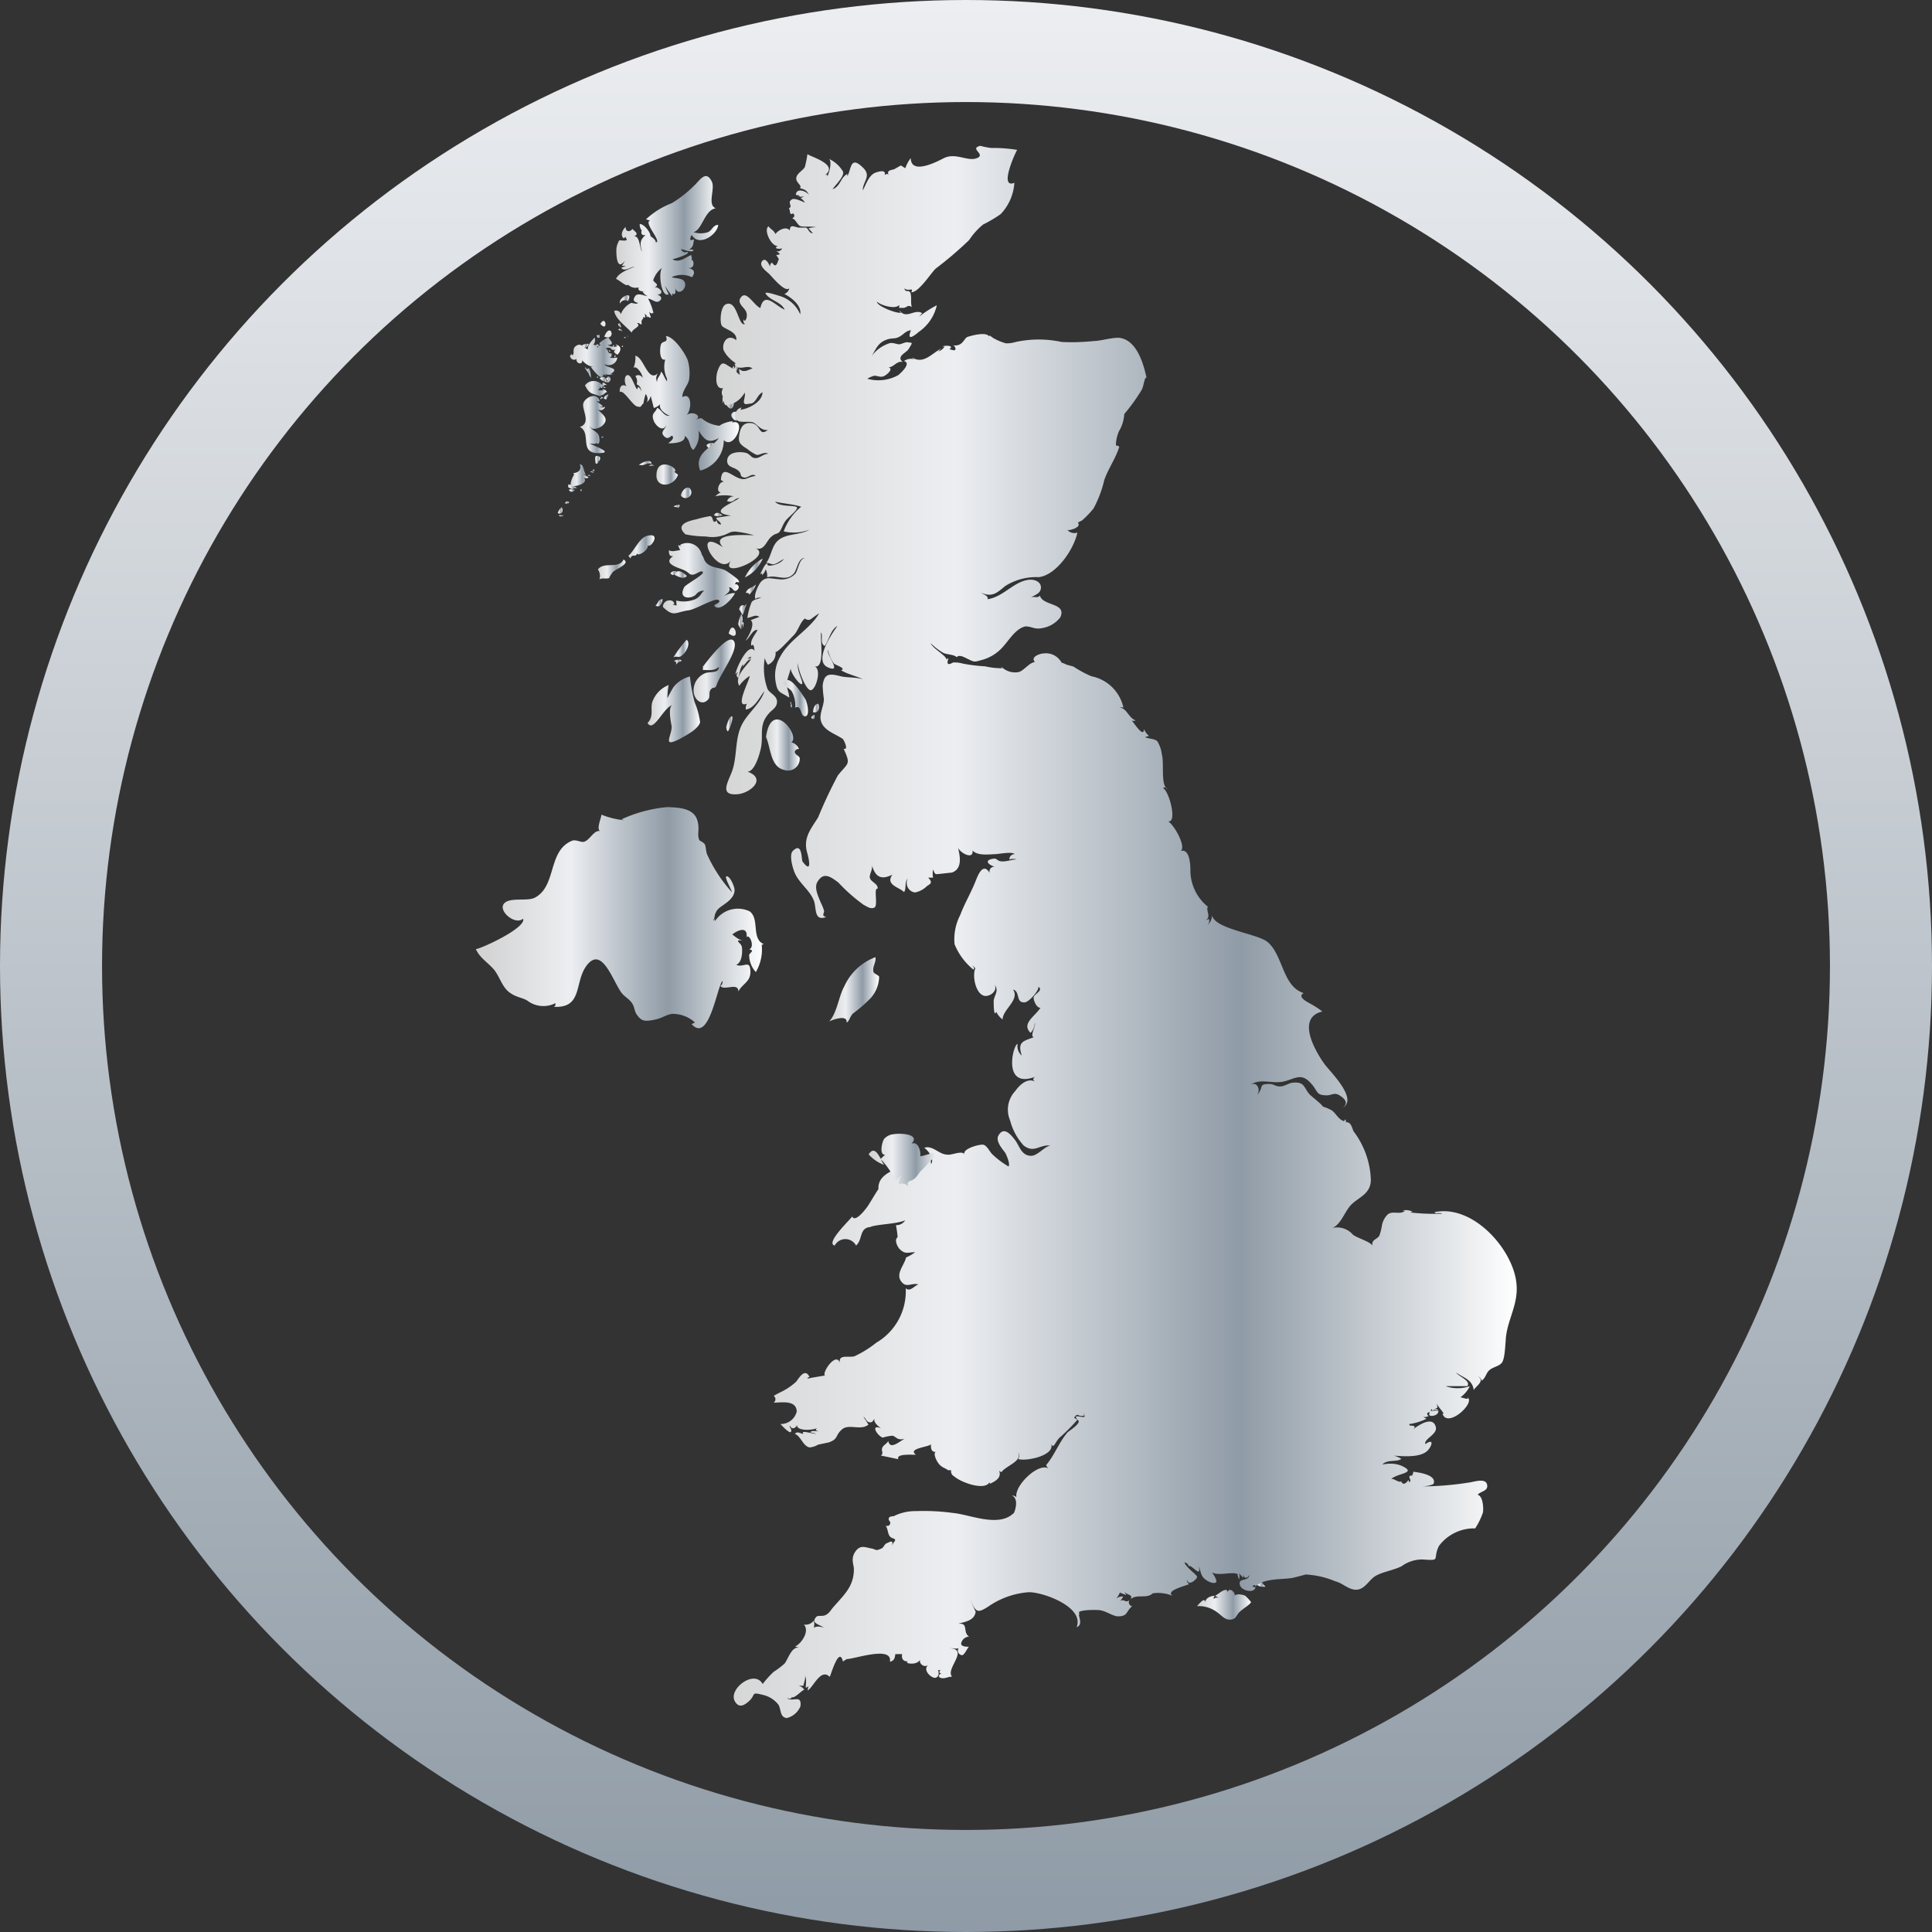
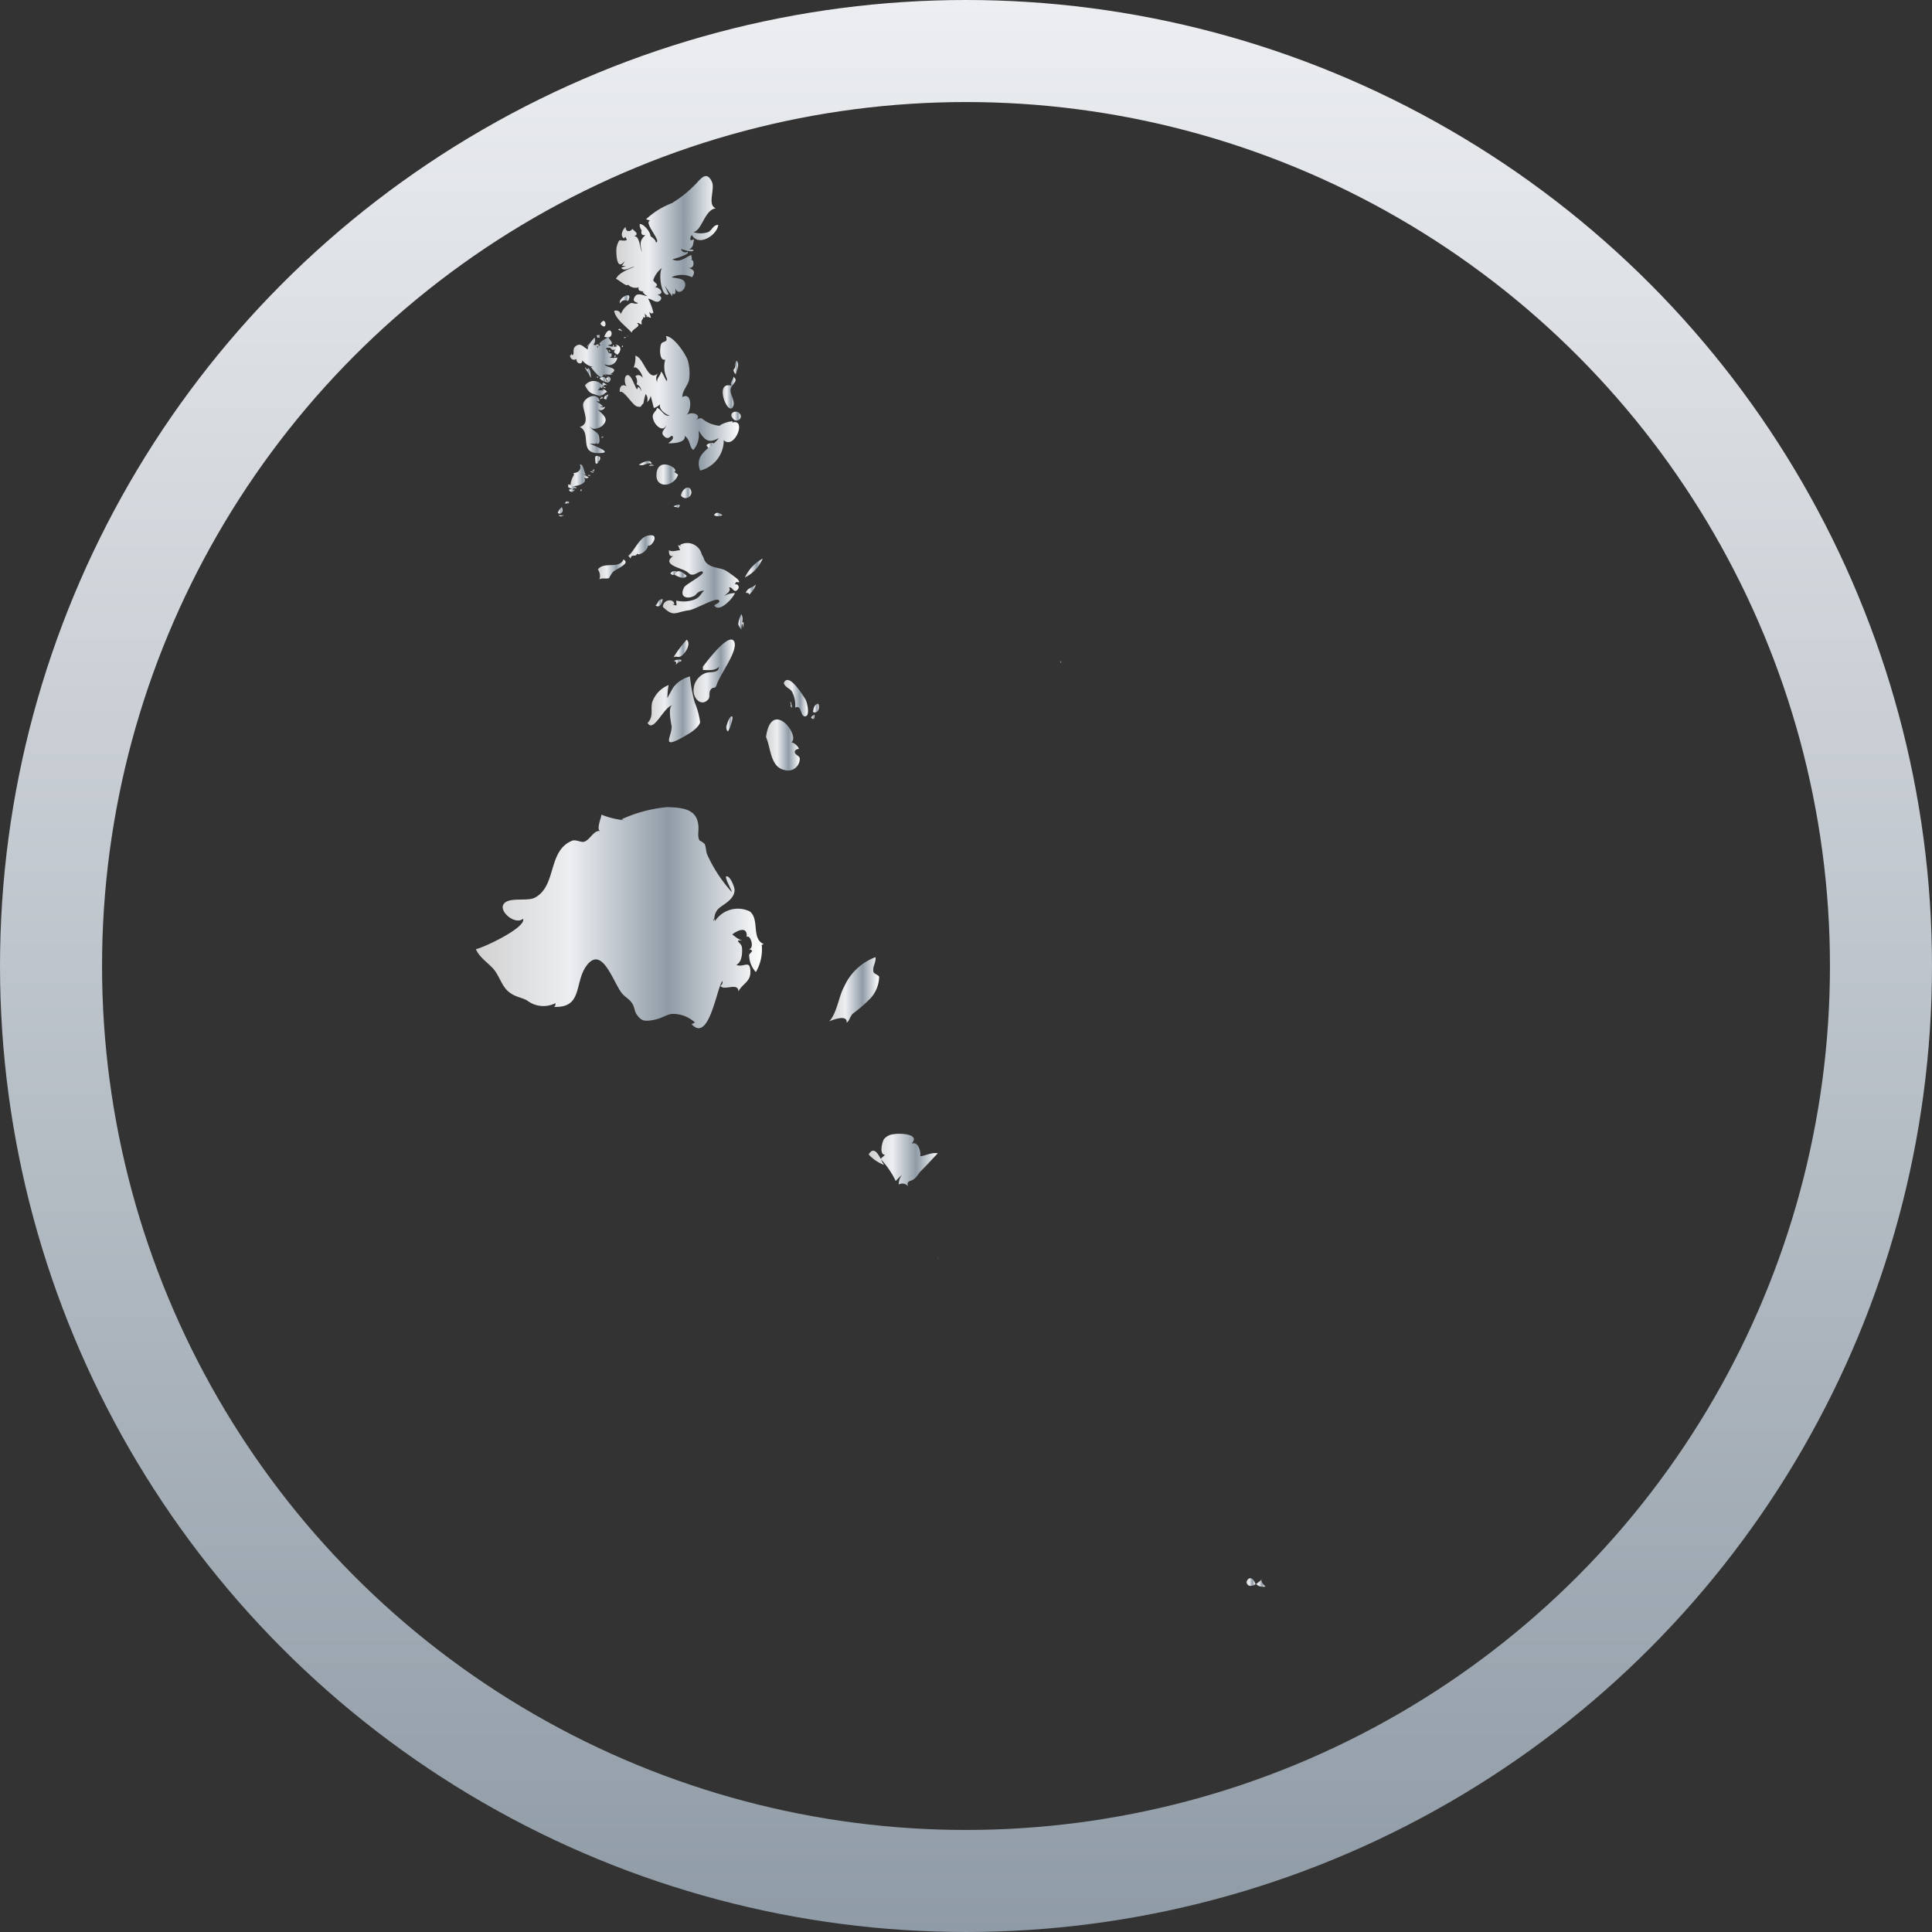
<svg xmlns="http://www.w3.org/2000/svg" xmlns:xlink="http://www.w3.org/1999/xlink" id="Layer_1" data-name="Layer 1" viewBox="0 0 284 284">
  <rect x="0" y="0" width="284" height="284" fill="#333333" stroke="none" />
  <defs>
    <style>.cls-1{fill:url(#linear-gradient);}.cls-2{fill:url(#linear-gradient-2);}.cls-3{fill:url(#linear-gradient-3);}.cls-4{fill:url(#linear-gradient-4);}.cls-5{fill:url(#linear-gradient-5);}.cls-6{fill:url(#linear-gradient-6);}.cls-7{fill:url(#linear-gradient-7);}.cls-8{fill:url(#linear-gradient-8);}.cls-9{fill:url(#linear-gradient-9);}.cls-10{fill:url(#linear-gradient-10);}.cls-11{fill:url(#linear-gradient-11);}.cls-12{fill:url(#linear-gradient-12);}.cls-13{fill:url(#linear-gradient-13);}.cls-14{fill:url(#linear-gradient-14);}.cls-15{fill:url(#linear-gradient-15);}.cls-16{fill:url(#linear-gradient-16);}.cls-17{fill:url(#linear-gradient-17);}.cls-18{fill:url(#linear-gradient-18);}.cls-19{fill:url(#linear-gradient-19);}.cls-20{fill:url(#linear-gradient-20);}.cls-21{fill:url(#linear-gradient-21);}.cls-22{fill:url(#linear-gradient-22);}.cls-23{fill:url(#linear-gradient-23);}.cls-24{fill:url(#linear-gradient-24);}.cls-25{fill:url(#linear-gradient-25);}.cls-26{fill:url(#linear-gradient-26);}.cls-27{fill:url(#linear-gradient-27);}.cls-28{fill:url(#linear-gradient-28);}.cls-29{fill:url(#linear-gradient-29);}.cls-30{fill:url(#linear-gradient-30);}.cls-31{fill:url(#linear-gradient-31);}.cls-32{fill:url(#linear-gradient-32);}.cls-33{fill:url(#linear-gradient-33);}.cls-34{fill:url(#linear-gradient-34);}.cls-35{fill:url(#linear-gradient-35);}.cls-36{fill:url(#linear-gradient-36);}.cls-37{fill:url(#linear-gradient-37);}.cls-38{fill:url(#linear-gradient-38);}.cls-39{fill:url(#linear-gradient-39);}.cls-40{fill:url(#linear-gradient-40);}.cls-41{fill:url(#linear-gradient-41);}.cls-42{fill:url(#linear-gradient-42);}.cls-43{fill:url(#linear-gradient-43);}.cls-44{fill:url(#linear-gradient-44);}.cls-45{fill:url(#linear-gradient-45);}.cls-46{fill:url(#linear-gradient-46);}.cls-47{fill:url(#linear-gradient-47);}.cls-48{fill:url(#linear-gradient-48);}.cls-49{fill:url(#linear-gradient-49);}.cls-50{fill:url(#linear-gradient-50);}.cls-51{fill:url(#linear-gradient-51);}.cls-52{fill:url(#linear-gradient-52);}.cls-53{fill:url(#linear-gradient-53);}.cls-54{fill:url(#linear-gradient-54);}.cls-55{fill:url(#linear-gradient-55);}.cls-56{fill:url(#linear-gradient-56);}.cls-57{fill:url(#linear-gradient-57);}.cls-58{fill:url(#linear-gradient-58);}.cls-59{fill:url(#linear-gradient-59);}.cls-60{fill:url(#linear-gradient-60);}.cls-61{fill:url(#linear-gradient-61);}.cls-62{fill:url(#linear-gradient-62);}.cls-63{fill:url(#linear-gradient-63);}.cls-64{fill:url(#linear-gradient-64);}.cls-65{fill:url(#linear-gradient-65);}.cls-66{fill:url(#linear-gradient-66);}.cls-67{fill:url(#linear-gradient-67);}.cls-68{fill:url(#linear-gradient-68);}.cls-69{fill:url(#linear-gradient-69);}.cls-70{fill:url(#linear-gradient-70);}.cls-71{fill:url(#linear-gradient-71);}.cls-72{fill:url(#linear-gradient-72);}.cls-73{fill:url(#linear-gradient-73);}.cls-74{fill:url(#linear-gradient-74);}.cls-75{fill:url(#linear-gradient-75);}.cls-76{fill:url(#linear-gradient-76);}.cls-77{fill:url(#linear-gradient-77);}.cls-78{fill:url(#linear-gradient-78);}.cls-79{fill:url(#linear-gradient-79);}.cls-80{fill:url(#linear-gradient-80);}.cls-81{fill:url(#linear-gradient-81);}.cls-82{fill:url(#linear-gradient-82);}.cls-83{fill:url(#linear-gradient-83);}.cls-84{fill:none;stroke-miterlimit:10;stroke-width:15px;stroke:url(#linear-gradient-84);}</style>
    <linearGradient id="linear-gradient" x1="14.59" y1="85.85" x2="18.66" y2="85.85" gradientTransform="matrix(1, 0, 0, -1, -20.81, 71.01)" gradientUnits="userSpaceOnUse">
      <stop offset="0" stop-color="#d1d1d1" />
      <stop offset="0.33" stop-color="#eceef1" />
      <stop offset="0.67" stop-color="#8f9ba6" />
      <stop offset="1" stop-color="#fff" />
    </linearGradient>
    <linearGradient id="linear-gradient-2" x1="17.8" y1="125.56" x2="19.22" y2="125.56" xlink:href="#linear-gradient" />
    <linearGradient id="linear-gradient-3" x1="16.98" y1="132.18" x2="32.33" y2="132.18" xlink:href="#linear-gradient" />
    <linearGradient id="linear-gradient-4" x1="21.69" y1="123.08" x2="21.69" y2="123.08" xlink:href="#linear-gradient" />
    <linearGradient id="linear-gradient-5" x1="25.85" y1="85.11" x2="27.65" y2="85.11" xlink:href="#linear-gradient" />
    <linearGradient id="linear-gradient-6" x1="25.24" y1="85.32" x2="26.09" y2="85.32" xlink:href="#linear-gradient" />
    <linearGradient id="linear-gradient-7" x1="25.7" y1="95.12" x2="26.63" y2="95.12" xlink:href="#linear-gradient" />
    <linearGradient id="linear-gradient-8" x1="26.81" y1="97.11" x2="28.35" y2="97.11" xlink:href="#linear-gradient" />
    <linearGradient id="linear-gradient-9" x1="30.53" y1="104.01" x2="31.61" y2="104.01" xlink:href="#linear-gradient" />
    <linearGradient id="linear-gradient-10" x1="18.11" y1="118.55" x2="18.11" y2="118.55" xlink:href="#linear-gradient" />
    <linearGradient id="linear-gradient-11" x1="14.95" y1="121.95" x2="14.95" y2="121.95" xlink:href="#linear-gradient" />
    <linearGradient id="linear-gradient-12" x1="18.86" y1="120.12" x2="19.04" y2="120.12" xlink:href="#linear-gradient" />
    <linearGradient id="linear-gradient-13" x1="14.23" y1="118.77" x2="14.69" y2="118.77" xlink:href="#linear-gradient" />
    <linearGradient id="linear-gradient-14" x1="14.39" y1="120.12" x2="14.8" y2="120.12" xlink:href="#linear-gradient" />
    <linearGradient id="linear-gradient-15" x1="16.83" y1="118.64" x2="17.08" y2="118.64" xlink:href="#linear-gradient" />
    <linearGradient id="linear-gradient-16" x1="15.52" y1="120.07" x2="15.52" y2="120.07" xlink:href="#linear-gradient" />
    <linearGradient id="linear-gradient-17" x1="12.23" y1="118.74" x2="13.23" y2="118.74" xlink:href="#linear-gradient" />
    <linearGradient id="linear-gradient-18" x1="18.4" y1="119.96" x2="18.68" y2="119.96" xlink:href="#linear-gradient" />
    <linearGradient id="linear-gradient-19" x1="33.82" y1="76.44" x2="33.82" y2="76.44" xlink:href="#linear-gradient" />
    <linearGradient id="linear-gradient-20" x1="17.52" y1="121.77" x2="17.91" y2="121.77" xlink:href="#linear-gradient" />
    <linearGradient id="linear-gradient-21" x1="17.55" y1="121.04" x2="18.14" y2="121.04" xlink:href="#linear-gradient" />
    <linearGradient id="linear-gradient-22" x1="24.18" y1="84.57" x2="35.42" y2="84.57" xlink:href="#linear-gradient" />
    <linearGradient id="linear-gradient-23" x1="36.19" y1="86.06" x2="38.84" y2="86.06" xlink:href="#linear-gradient" />
    <linearGradient id="linear-gradient-24" x1="35.34" y1="80" x2="36.47" y2="80" xlink:href="#linear-gradient" />
    <linearGradient id="linear-gradient-25" x1="35.88" y1="77.68" x2="36.19" y2="77.68" xlink:href="#linear-gradient" />
    <linearGradient id="linear-gradient-26" x1="36.32" y1="82.88" x2="37.81" y2="82.88" xlink:href="#linear-gradient" />
    <linearGradient id="linear-gradient-27" x1="32.92" y1="111.84" x2="34.82" y2="111.84" xlink:href="#linear-gradient" />
    <linearGradient id="linear-gradient-28" x1="34.51" y1="115.54" x2="35.21" y2="115.54" xlink:href="#linear-gradient" />
    <linearGradient id="linear-gradient-29" x1="34.21" y1="108.41" x2="35.65" y2="108.41" xlink:href="#linear-gradient" />
    <linearGradient id="linear-gradient-30" x1="35.16" y1="78.2" x2="35.83" y2="78.2" xlink:href="#linear-gradient" />
    <linearGradient id="linear-gradient-31" x1="25.7" y1="74.23" x2="27.83" y2="74.23" xlink:href="#linear-gradient" />
    <linearGradient id="linear-gradient-32" x1="17.83" y1="110.26" x2="35.29" y2="110.26" xlink:href="#linear-gradient" />
    <linearGradient id="linear-gradient-33" x1="19.02" y1="89.18" x2="22.87" y2="89.18" xlink:href="#linear-gradient" />
    <linearGradient id="linear-gradient-34" x1="28.5" y1="70.93" x2="34.72" y2="70.93" xlink:href="#linear-gradient" />
    <linearGradient id="linear-gradient-35" x1="23.05" y1="80.95" x2="24.11" y2="80.95" xlink:href="#linear-gradient" />
    <linearGradient id="linear-gradient-36" x1="25.73" y1="72.21" x2="26.86" y2="72.21" xlink:href="#linear-gradient" />
    <linearGradient id="linear-gradient-37" x1="23.18" y1="99.82" x2="26.37" y2="99.82" xlink:href="#linear-gradient" />
    <linearGradient id="linear-gradient-38" x1="22.07" y1="101.19" x2="22.82" y2="101.19" xlink:href="#linear-gradient" />
    <linearGradient id="linear-gradient-39" x1="33.46" y1="63.16" x2="34.36" y2="63.16" xlink:href="#linear-gradient" />
    <linearGradient id="linear-gradient-40" x1="21.89" y1="65.28" x2="29.61" y2="65.28" xlink:href="#linear-gradient" />
    <linearGradient id="linear-gradient-41" x1="20.61" y1="101.48" x2="22.49" y2="101.48" xlink:href="#linear-gradient" />
    <linearGradient id="linear-gradient-42" x1="12.69" y1="114.82" x2="13.54" y2="114.82" xlink:href="#linear-gradient" />
    <linearGradient id="linear-gradient-43" x1="64.57" y1="-15.36" x2="64.64" y2="-15.36" xlink:href="#linear-gradient" />
    <linearGradient id="linear-gradient-44" x1="111.3" y1="-63.06" x2="112.69" y2="-63.06" xlink:href="#linear-gradient" />
    <linearGradient id="linear-gradient-45" x1="31.33" y1="96.55" x2="31.56" y2="96.55" xlink:href="#linear-gradient" />
    <linearGradient id="linear-gradient-46" x1="63.26" y1="124.41" x2="63.26" y2="124.41" xlink:href="#linear-gradient" />
    <linearGradient id="linear-gradient-47" x1="109.91" y1="-63" x2="111.25" y2="-63" xlink:href="#linear-gradient" />
    <linearGradient id="linear-gradient-48" x1="102.64" y1="-66.31" x2="110.56" y2="-66.31" xlink:href="#linear-gradient" />
    <linearGradient id="linear-gradient-49" x1="8.68" y1="94.55" x2="9.4" y2="94.55" xlink:href="#linear-gradient" />
    <linearGradient id="linear-gradient-50" x1="9.71" y1="95.71" x2="10.37" y2="95.71" xlink:href="#linear-gradient" />
    <linearGradient id="linear-gradient-51" x1="10.12" y1="97.8" x2="11.45" y2="97.8" xlink:href="#linear-gradient" />
    <linearGradient id="linear-gradient-52" x1="8.81" y1="93.74" x2="9.53" y2="93.74" xlink:href="#linear-gradient" />
    <linearGradient id="linear-gradient-53" x1="82.59" y1="72.29" x2="82.74" y2="72.29" xlink:href="#linear-gradient" />
    <linearGradient id="linear-gradient-54" x1="26.63" y1="32.56" x2="149.66" y2="32.56" xlink:href="#linear-gradient" />
    <linearGradient id="linear-gradient-55" x1="46.19" y1="65.47" x2="47.09" y2="65.47" xlink:href="#linear-gradient" />
    <linearGradient id="linear-gradient-56" x1="45.93" y1="64.18" x2="46.42" y2="64.18" xlink:href="#linear-gradient" />
    <linearGradient id="linear-gradient-57" x1="31.64" y1="93.93" x2="32.87" y2="93.93" xlink:href="#linear-gradient" />
    <linearGradient id="linear-gradient-58" x1="54.49" y1="-0.95" x2="64.75" y2="-0.95" xlink:href="#linear-gradient" />
    <linearGradient id="linear-gradient-59" x1="48.61" y1="24.05" x2="55.88" y2="24.05" xlink:href="#linear-gradient" />
    <linearGradient id="linear-gradient-60" x1="42.85" y1="65.95" x2="43.1" y2="65.95" xlink:href="#linear-gradient" />
    <linearGradient id="linear-gradient-61" x1="42.02" y1="66.93" x2="45.42" y2="66.93" xlink:href="#linear-gradient" />
    <linearGradient id="linear-gradient-62" x1="39.3" y1="60.05" x2="44.26" y2="60.05" xlink:href="#linear-gradient" />
    <linearGradient id="linear-gradient-63" x1="12.64" y1="112.41" x2="15.93" y2="112.41" xlink:href="#linear-gradient" />
    <linearGradient id="linear-gradient-64" x1="14.18" y1="101.97" x2="14.87" y2="101.97" xlink:href="#linear-gradient" />
    <linearGradient id="linear-gradient-65" x1="13.41" y1="100.17" x2="13.95" y2="100.17" xlink:href="#linear-gradient" />
    <linearGradient id="linear-gradient-66" x1="13.49" y1="99.71" x2="13.74" y2="99.71" xlink:href="#linear-gradient" />
    <linearGradient id="linear-gradient-67" x1="12.53" y1="99.99" x2="12.53" y2="99.99" xlink:href="#linear-gradient" />
    <linearGradient id="linear-gradient-68" x1="10.61" y1="99.66" x2="13.23" y2="99.66" xlink:href="#linear-gradient" />
    <linearGradient id="linear-gradient-69" x1="16.16" y1="117.97" x2="16.44" y2="117.97" xlink:href="#linear-gradient" />
    <linearGradient id="linear-gradient-70" x1="17.03" y1="117.23" x2="17.24" y2="117.23" xlink:href="#linear-gradient" />
    <linearGradient id="linear-gradient-71" x1="12.02" y1="97.49" x2="12.23" y2="97.49" xlink:href="#linear-gradient" />
    <linearGradient id="linear-gradient-72" x1="11.94" y1="107.15" x2="15.72" y2="107.15" xlink:href="#linear-gradient" />
    <linearGradient id="linear-gradient-73" x1="15.82" y1="113.77" x2="16.42" y2="113.77" xlink:href="#linear-gradient" />
    <linearGradient id="linear-gradient-74" x1="15.05" y1="105.29" x2="15.34" y2="105.29" xlink:href="#linear-gradient" />
    <linearGradient id="linear-gradient-75" x1="15.05" y1="111.15" x2="15.05" y2="111.15" xlink:href="#linear-gradient" />
    <linearGradient id="linear-gradient-76" x1="13.15" y1="99.69" x2="13.43" y2="99.69" xlink:href="#linear-gradient" />
    <linearGradient id="linear-gradient-77" x1="14.77" y1="113.79" x2="15.93" y2="113.79" xlink:href="#linear-gradient" />
    <linearGradient id="linear-gradient-78" x1="15.44" y1="111.19" x2="16.13" y2="111.19" xlink:href="#linear-gradient" />
    <linearGradient id="linear-gradient-79" x1="14.93" y1="111.01" x2="15.18" y2="111.01" xlink:href="#linear-gradient" />
    <linearGradient id="linear-gradient-80" x1="10.5" y1="117.07" x2="17.88" y2="117.07" xlink:href="#linear-gradient" />
    <linearGradient id="linear-gradient-81" x1="14.41" y1="114.13" x2="14.41" y2="114.13" xlink:href="#linear-gradient" />
    <linearGradient id="linear-gradient-82" x1="13.74" y1="100.45" x2="14.08" y2="100.45" xlink:href="#linear-gradient" />
    <linearGradient id="linear-gradient-83" x1="-3.35" y1="34.67" x2="38.84" y2="34.67" xlink:href="#linear-gradient" />
    <linearGradient id="linear-gradient-84" x1="10.45" y1="496.78" x2="294.45" y2="496.78" gradientTransform="matrix(0, 1, 1, 0, -354.78, -10.45)" gradientUnits="userSpaceOnUse">
      <stop offset="0" stop-color="#eceef1" />
      <stop offset="1" stop-color="#8f9ba6" />
    </linearGradient>
  </defs>
  <title>UK Icon</title>
  <path class="cls-1" d="M-2.46-16.31c-.65,1.49-2.86.23-3.76,1.47A1.62,1.62,0,0,1-6-13.38c.41-.28,1.1,0,1.51-.23-.25.13.46-.85.44-.82C-3.7-14.87-1.31-15.69-2.46-16.31Z" transform="translate(94.11 98.55)" />
  <path class="cls-2" d="M-1.8-54.28c.9-1.8-1.62-.38-1.15.34a.76.76,0,0,1,1-.42A.53.53,0,0,1-1.8-54.28Z" transform="translate(94.11 98.55)" />
  <path class="cls-3" d="M-3.83-52.84c.23,1.26,1.78,2.26,2.57,3.19.13-.62,1.55-.93.75-1.41h.33a.46.46,0,0,0,.41.18c-.18-.88.36-.65.16-1.08.49.28.31-.13.28-.6,0,.24.62.78.9.7l-.26-.85c.21.23.49.39.65,0v.23a7.91,7.91,0,0,0-.8-2.16c.49,0,1.08.62,1.54.41s.64-.74-.18-1c1.29-.13.18-1.23-.44-1.1,1-.36-.23-.72-.15-1.08a3.75,3.75,0,0,1,1.26-1.75c-.59,1,0,4.47,1,3.86a12.75,12.75,0,0,1-.56-1.26A17.07,17.07,0,0,0,4.71-55v-.41c.67.46.46-.78.41-.93.31,1.34,1.59.46,1.49-.46s-1.21-.77-2-1a3.46,3.46,0,0,1,3,0c.65-.9.13-1.21-.74-1.42,1.34.41,1-1.36.64-1.08.18-.36,0-.38,0-.77-.9.36-1.72,1.21-2.77.64,0,0,2.69-.72,2.21-1.1A.67.67,0,0,1,6-61.94c.13,0,1.67.64,1.85.16a.81.81,0,0,0-.77,0c.88-.54.65-1,.83-1.52-.13-.13-.39.18-.54,0A.89.89,0,0,1,7.59-64c1,1.78,3.72,0,3.88-1.49-.77,0-.88.77-1.49,1.06a3.33,3.33,0,0,1-2.16,0c1.28-.26,1.64-3.29,3.29-3.5-1.34-.51,0-2.93-.62-4-.85-1.64-1.7-.15-2.57.67A17.53,17.53,0,0,1,4.68-68.7,11.66,11.66,0,0,0,.85-66.31l.62.18c-1.08.23,1.8,3.16.82,3.21,0-.54-1-1-.77-.92,0-.57-1-1.83-1.59-1.78a1.29,1.29,0,0,0,.28.93s-.28.85.56.69C0-63.28-.1-62.86.26-61.55-.07-62-.07-64-.92-63.79c.82-.39.15-.69-.23-1.11-.29.44-1,.52-1-.28-.41.34-.87,1.26-.25,1.67.36-.43.25,0,.33,0,.44.54-.95.23-1,.29a2.8,2.8,0,0,0-.44,1.51c0,.88.13,3,1.26,1.49a4.07,4.07,0,0,1-.46.75h.59l-.67.28c.44.67,1.41-.15,1.95-.15-1,.41-2.36.92-2.72,1.8.28,0,1.64,1.28,1.75.82h0a1.58,1.58,0,0,0,1.59.41c-.23.64.59.57,1,.62H.34a1.6,1.6,0,0,0,.74.67c-.41,0-1.44-.57-1.82,0s-.26.82.41,1c-.18.24-.75,0-1,0a3.07,3.07,0,0,0-1.52,1.65A.71.71,0,0,0-3.83-52.84Z" transform="translate(94.11 98.55)" />
  <path class="cls-4" d="M.88-52.07C1.21-51.63,1.08-52.22.88-52.07Z" transform="translate(94.11 98.55)" />
  <path class="cls-5" d="M6.84-13.89S5.51-15.33,5-14.07C5.51-13.84,6.38-13.27,6.84-13.89Z" transform="translate(94.11 98.55)" />
  <path class="cls-6" d="M4.43-14.25c.49.41.49.26.85-.31A.7.7,0,0,0,4.43-14.25Z" transform="translate(94.11 98.55)" />
  <path class="cls-7" d="M4.89-24.12c.31.18.36,0,.69.25C6.3-24.69,5.07-24.23,4.89-24.12Z" transform="translate(94.11 98.55)" />
  <path class="cls-8" d="M7.46-26.49c-.39-1-1.52.16-1.46.82a.84.84,0,0,0,1.18.17A.84.84,0,0,0,7.46-26.49Z" transform="translate(94.11 98.55)" />
  <path class="cls-9" d="M10.47-33.1c.89-.33-.26-.56-.75,0C10.18-32.32,10.54-32.45,10.47-33.1Z" transform="translate(94.11 98.55)" />
  <path class="cls-10" d="M-2.7-47.54C-2.31-47.54-2.7-48-2.7-47.54Z" transform="translate(94.11 98.55)" />
  <path class="cls-11" d="M-5.86-50.94C-4.7-49.55-5-52.43-5.86-50.94Z" transform="translate(94.11 98.55)" />
  <path class="cls-12" d="M-1.8-49.16h-.15C-1.85-49.09-1.75-49-1.8-49.16Z" transform="translate(94.11 98.55)" />
  <path class="cls-13" d="M-6.58-47.75l.46.18C-6.09-48-6.24-48.08-6.58-47.75Z" transform="translate(94.11 98.55)" />
  <path class="cls-14" d="M-6-48.91c0-.61,0-.41-.41-.33C-6.27-49.06-6.4-48.83-6-48.91Z" transform="translate(94.11 98.55)" />
  <path class="cls-15" d="M-3.83-47.83c-.28,0-.15.18-.26.34S-3.83-47.52-3.83-47.83Z" transform="translate(94.11 98.55)" />
  <path class="cls-16" d="M-5.29-49.06C-3.42-48.34-4.32-51.45-5.29-49.06Z" transform="translate(94.11 98.55)" />
-   <path class="cls-17" d="M-7.58-48a1.52,1.52,0,0,0-1,.23C-8.07-47.3-7.74-47.38-7.58-48Z" transform="translate(94.11 98.55)" />
+   <path class="cls-17" d="M-7.58-48C-8.07-47.3-7.74-47.38-7.58-48Z" transform="translate(94.11 98.55)" />
  <path class="cls-18" d="M-2.13-48.88c0-.15-.16-.23-.28,0Z" transform="translate(94.11 98.55)" />
-   <path class="cls-19" d="M13-5.43C15-3.92,13.66-8,13-5.43Z" transform="translate(94.11 98.55)" />
-   <path class="cls-20" d="M-3-51.09l-.28.21c.13.2.18.36.39.43S-3-50.83-3-51.09Z" transform="translate(94.11 98.55)" />
  <path class="cls-21" d="M-3.26-50.09l.59.23C-2.8-50.22-3-50.32-3.26-50.09Z" transform="translate(94.11 98.55)" />
  <path class="cls-22" d="M5.87-17.67c-.52,0-1.08.31-1.65,0,0,.39,0,1,.64.85-1.67,1.15.72,1.69,1.57,2.08s.72.67,1.26.67,1.26-.75,1.52-.39-2.57,1.85-2.73,2.21c-1,1.85,1.08,1.78,1.73,1.08a1.34,1.34,0,0,1,1.2-.54c-.51.34-.46.83-1.36,1.26a4.54,4.54,0,0,1-2.75.18c0,.75.28.88-.59.54H5c0-.85-1.62-.77-1.67.39,1.57,1.54,1.8.8,3.73.51.82,0,4-1.93,4.47-1.51s-.82.64-.61.87c.84,1,2.82-1.31,3-1.9a3.12,3.12,0,0,0-1.57.43c.26-.28,1.08-.71.7-1.25.54-.16.66.87,1.2.38s0-1-.36-.82l.21-.36c.39,0,.67.2.23-.41a16.07,16.07,0,0,0-1.7-1.24c-.77-.46-1.79-.38-2.57-.9s-.61-1-1-1.46a2.19,2.19,0,0,0-2.6-1.68,2.28,2.28,0,0,0-.61.24l.18.26a.86.86,0,0,0-.46-.24A5.94,5.94,0,0,0,5.87-17.67Z" transform="translate(94.11 98.55)" />
  <path class="cls-23" d="M15.38-13.66A5.37,5.37,0,0,0,18-16.44,6.17,6.17,0,0,0,15.38-13.66Z" transform="translate(94.11 98.55)" />
-   <path class="cls-24" d="M14.53-9a7.61,7.61,0,0,1,.51.87c.34-.54.31-1.08.62-1.67-.41.44-.51.51-.36.23C14.86-9.68,14.66-9.42,14.53-9Z" transform="translate(94.11 98.55)" />
  <path class="cls-25" d="M15.07-6.59v.33c0,.11.31-1,0-.82S15.15-6.74,15.07-6.59Z" transform="translate(94.11 98.55)" />
  <path class="cls-26" d="M15.51-11.4c.2,0,.56,0,.49.28a3.29,3.29,0,0,0,1-1.51C16.51-12.12,15.76-12.17,15.51-11.4Z" transform="translate(94.11 98.55)" />
  <path class="cls-27" d="M13.65-38.78c.39-.82-.51-1.8-.36-2.57s1.26-1.18.41-1.82c0,.49-.56.82-.3,1.31C10.75-42.56,12.93-37.21,13.65-38.78Z" transform="translate(94.11 98.55)" />
  <path class="cls-28" d="M14.17-45.54c-.31.39,0,.93-.47,1.34a.94.94,0,0,0,.36.67C14.17-44.1,14.68-45,14.17-45.54Z" transform="translate(94.11 98.55)" />
  <path class="cls-29" d="M13.65-37a.62.62,0,0,0,.86.17.62.62,0,0,0,.17-.86h0C14.17-38.44,12.83-37.85,13.65-37Z" transform="translate(94.11 98.55)" />
  <path class="cls-30" d="M14.86-6c0-.9.39-1.52,0-2.29a5.16,5.16,0,0,0-.46,1.49A3,3,0,0,0,14.86-6Z" transform="translate(94.11 98.55)" />
  <path class="cls-31" d="M6.82-4.51A19.38,19.38,0,0,0,4.89-1.94c.75-.25.69.26,1.39-.38S7.36-4.12,6.82-4.51Z" transform="translate(94.11 98.55)" />
  <path class="cls-32" d="M7-45.56c-.34-1-2.06-3.55-3.22-3.58.41,1.08-.54.59-.74,1.26s-.21,2.42.64,2.19a4,4,0,0,0,.26,2.8v.39c-.36-.39-.54-1.19-.9-1.42,0,.59-.67.93-.54,1.57a1.22,1.22,0,0,1,.13-1.34C1.11-42.25.57-46-.71-46.26A4.08,4.08,0,0,1-1-44.43C-.59-45,.44-43.4.34-43a.69.69,0,0,0-.92-.34l-.13.08a1.37,1.37,0,0,1,.18,1.21A1,1,0,0,1,.13-41a.94.94,0,0,0-.43-.69l-.16.38c-.33-.33-.79-2.08-1.36-2.1s-.54,1.2-.18,1.64c-.75-.44-1.08.18-1,.85.56-.41,1.87,2,2.57,2.13s.38,0,.9-.46A9.52,9.52,0,0,1,.8-40.63,1.19,1.19,0,0,1,1-39.44a1.54,1.54,0,0,0,.54-.93L2-38.57a2.14,2.14,0,0,0,.93-.57c-.26.75.82,1.52,1.41,1.7-.87.15-1.18-.9-1.85-1.16-.23.75-1,.77-.46,2,.28.64,1.34,1.64,1.8.54-.13.67-1,1-.28,1.67s1-.41,1.23,0-.54.87-.64,1c.56,0,2.57,0,2.41-1.08.88.59.62,1.65,1.26,2.06a3.33,3.33,0,0,0,.75-2.85c.9,1.33,1.39,2,3,1.1-1.1,1.52-3.7,2.21-2.75,4.78a4.59,4.59,0,0,0,3.47-4.47c1.57,1.52,3.5-3.32,1.19-2.57.66-.46-1.37,0-1.8.46a4.83,4.83,0,0,1-2.42-.92c-.33-.44-.93,0-1.26.18,1.41-.72-.44-1.6-1.26-.75.93-.8.87-3.57-.54-2.72,0-1,.82-1.68,1-2.58A6.89,6.89,0,0,0,7-45.56Z" transform="translate(94.11 98.55)" />
  <path class="cls-33" d="M-1.43-16.46c.23-.82.79,0,1-.82-.18.64,1.62-.21,1.54-1.11.41.54,2.11-2-.13-1.39-1.16.34-1.82,2.19-2.72,2.93Z" transform="translate(94.11 98.55)" />
  <path class="cls-34" d="M13.81-4.25c-.75-1.44-4,2.93-4.6,3.7a4,4,0,0,1,0,.49c1,0,1.67.15,2.36-.46,0,1-1.36.66-2,.92a2.73,2.73,0,0,0-1.7,2.93C8.1,4.49,9.16,5.21,10,4.26c.36-.41,0-1,.39-1.47s.64,0,.74-.59v.34C11.34,1,14.5-2.81,13.81-4.25Z" transform="translate(94.11 98.55)" />
  <path class="cls-35" d="M3.3-10.47c-.75,0-.57.56-1.06.92C2.88-9.11,3.19-9.83,3.3-10.47Z" transform="translate(94.11 98.55)" />
  <path class="cls-36" d="M6.05-1.37c0-.41-.85-.18-1.13,0,.36,0,.46.23.3.56A1.59,1.59,0,0,1,6.05-1.37Z" transform="translate(94.11 98.55)" />
  <path class="cls-37" d="M2.4-29c-.29,2.36,2.57,2.08,3.16.23L5-29.19C5.92-29.55,2.7-31.55,2.4-29Z" transform="translate(94.11 98.55)" />
  <path class="cls-38" d="M2-30.09c-.26-.33-.46-.15-.75,0Z" transform="translate(94.11 98.55)" />
  <path class="cls-39" d="M12.65,8.24a1,1,0,0,0,.18.7c.18.23,1-2.21.62-2.19S12.73,8,12.65,8.24Z" transform="translate(94.11 98.55)" />
  <path class="cls-40" d="M5.51,10.22c.54-.25,1.26-.69,1.77-1S8.72,8.17,8.8,7.6A11.47,11.47,0,0,0,8,4.67,23.06,23.06,0,0,1,7.31.89,4.43,4.43,0,0,0,4.89,2.46C4.71,2.72,4,4.05,4,4.08a10.34,10.34,0,0,1,.18-1.93A4.17,4.17,0,0,0,1.75,4.72c-.25,1,.26,2.06-.67,3C2,9.37,3.66,4.8,5,5.11c-1.15-.31-.38,3-.38,3.08C4.71,9.48,3.22,11.33,5.51,10.22Z" transform="translate(94.11 98.55)" />
  <path class="cls-41" d="M-.2-30.24c.72.31,1.1-.36,1.88-.16C1.52-31.22.21-30.52-.2-30.24Z" transform="translate(94.11 98.55)" />
  <path class="cls-42" d="M-7.81-44.2s-.47-.69-.26-.18A7.54,7.54,0,0,1-7.27-43C-7.25-43.38-7.43-45-7.81-44.2Z" transform="translate(94.11 98.55)" />
  <path class="cls-43" d="M43.78,86.47v-.15C43.78,86.16,43.73,86.47,43.78,86.47Z" transform="translate(94.11 98.55)" />
  <path class="cls-44" d="M91.52,133.44a4.67,4.67,0,0,1-1,.85l.31.25a1.68,1.68,0,0,0,1.08.13S90.9,133.77,91.52,133.44Z" transform="translate(94.11 98.55)" />
  <path class="cls-45" d="M10.75-25.61l-.23.15Z" transform="translate(94.11 98.55)" />
  <path class="cls-46" d="M42.45-53.4" transform="translate(94.11 98.55)" />
  <path class="cls-47" d="M89.1,134c.13.7.78.7,1.34.34C90.31,133.7,89.57,132.87,89.1,134Z" transform="translate(94.11 98.55)" />
-   <path class="cls-48" d="M88.9,136c-.41-.15-1.13-.33-1.52,0,.13-.51-.87-1.31-1-.48-.15-1-1.52.41-1.88.51l.52.26c-.67,0-.29,0-.72.18a.47.47,0,0,1,.18-.44c-.57,0-1.39.28-1.44,1,0-1-1,.36-1.21.52a4.46,4.46,0,0,1,3,.92c.61.41,1.1,1.13,1.95,1.06s.77-.6,1.34-1.14,1.56-1.08,1.67-1.44A6.35,6.35,0,0,0,88.9,136Z" transform="translate(94.11 98.55)" />
  <path class="cls-49" d="M-11.54-24a1.86,1.86,0,0,0-.59.87C-11.54-22.81-11.23-23.45-11.54-24Z" transform="translate(94.11 98.55)" />
  <path class="cls-50" d="M-10.44-24.74c-.46-.28-.43,0-.66.18C-10.72-24.53-10.56-24.46-10.44-24.74Z" transform="translate(94.11 98.55)" />
  <path class="cls-51" d="M-10.51-26.57c.28.49.67.36.92,0H-10c.33-.2,0-.23.69-.23a2.41,2.41,0,0,0-1.28-.54v.44c.18,0,.28.18.49.18S-10.31-26.59-10.51-26.57Z" transform="translate(94.11 98.55)" />
  <path class="cls-52" d="M-11.28-22.81H-12a.46.46,0,0,0,.65.07Z" transform="translate(94.11 98.55)" />
  <path class="cls-53" d="M61.93-1.14a.76.76,0,0,1-.15-.28v.25h0Z" transform="translate(94.11 98.55)" />
-   <path class="cls-54" d="M128.72,89.5c-.85-4.83-6.45-11-11.93-9.87,0,.34.72,0,1.11.23a30.74,30.74,0,0,1-4.7-.18l.33-.12a2.24,2.24,0,0,0-1.44-.18.39.39,0,0,0,.39,0c-.72.72-1.8,0-2.57.56a3.05,3.05,0,0,0-.9,1.77,8.1,8.1,0,0,1-.36,1.39c-.39.59-1.21.57-1,1.47-.36-.62-2.21-1.11-2.88-1.62a3.08,3.08,0,0,0-3-1c1.36-.61,1.8-2.57,2.91-3.57s2.72-1.52,2.72-3.52a12.46,12.46,0,0,0-2.57-7.15c-.28-.85-.49-1.34-1.08-1.29,0-.41-.2-.56-.26-.15-.9-.26-1.18-1.16-1.87-1.62a7.45,7.45,0,0,0-1.34-.56c.28,0-1.64-1.52-1.85-1.73-.9-1-.72-1.87-2.34-1.77-.72,0-1.29.54-2,.56s-1-.36-1.56-.36c-1.8,0-.75.47-1.88,1.65.64-.8,0-2.11-1-1.52,1.55-1,3.14-.15,4.78-.46s2.58-1.34,3.94,0,.82,2,2.57,2c.69,0,1.1-.47,1.85,0s1.39,1.1.51,1.8c2.24-1.32-1.95-5.33-2.72-6.41-1.44-2-4.14-6.81-.31-7.71A12.08,12.08,0,0,0,98.52,49c-.44-.26-2-1-1-1.57-3.16-1-3-5.68-5.37-7.56C90.6,38.68,84.43,38,84.07,36a2.06,2.06,0,0,1-.8,1.54.94.94,0,0,0,.34-1l-.52.2c.93-.49,0-1.52.36-2a6.87,6.87,0,0,1-2.57-5.15c0-.74,0-3.47-1.46-3.05,1-.52-1.21-4.38-2-4.4,1.69.69.33-4.5-.57-4.83a.38.38,0,0,1,.54,0,.39.39,0,0,1,.08.14c-1-.67-.41-3.83-.8-5.15A4.53,4.53,0,0,0,76,10.4c-.42-.41-1.57-.36-1.75-.61l.54-.16a3.06,3.06,0,0,1-.75-1c0,1.46-1.62-1.18-1.82-1.29a.66.66,0,0,0,.61,0c-1-.28-1.31-1.85-2.39-1.87a1.18,1.18,0,0,1,.59,0A6,6,0,0,0,66.33.86,16.54,16.54,0,0,1,63.71-.55c-.39-.15-.82-.2-1.18-.36a2.57,2.57,0,0,0-.6-.23h0A2.57,2.57,0,0,0,59.36-2.5c-.54,0-2.08.49-1.33,1.28-.77,0-1.65,1.29-2.42,1.47A2.88,2.88,0,0,1,53-.63l.23.31A11.12,11.12,0,0,1,50.7-.6,24.21,24.21,0,0,1,47.44-1,4.53,4.53,0,0,0,46-1.17c-.77.44-1,.26-.69-.59-.29,0-.26.23-.34.34C45.4-2,43-3.15,42.71-4a8.61,8.61,0,0,0,1.82,1.41c.54.28,1.52.21,2,.64.39-.43,1.08,0,1.88.39s.82.28,1.9,0a6.28,6.28,0,0,0,3.14-2.06c.82-.92,1.8-2.57,3.18-2.85,1,0,1.31.51,2.57.23A4.22,4.22,0,0,0,61.75-7.8c1-2.18-2.57-1.62-3-3.21-.29.49-1,0-1.42.36.59-.44,1.47-.57,1.57-1.42s-.77-1.33-1.7-1.26c-2.28.21-3.83,2.57-6.17,2.86.29-.47-.74-.77-.92-.95,1.67.72,2.34,0,3.57-1a8.51,8.51,0,0,1,4.91-1.29c2.55-.3,5.12-4,5.68-6.55a1.41,1.41,0,0,1-1.59-.52c.15.36.85,0,1,0a2.7,2.7,0,0,0,.64-.36c.18-.23.18-.43,0-.59l.62-.31a13.54,13.54,0,0,0,1.7-1.77,16.35,16.35,0,0,0,1.57-4.16c.59-1.7,1.69-3.19,2.21-4.91-.44-.41-.54.2-.47-.7a5.7,5.7,0,0,1,.42-1.57,5.54,5.54,0,0,0,.79-3.11,5.42,5.42,0,0,0,0,.57,28.07,28.07,0,0,0,2.57-3.57c.31-.6.39-1.91.7-1.78-.47-2.11-1.47-5.65-4.12-5.86-1.18,0-2.57.46-3.72.49a31.15,31.15,0,0,1-4.63.13,16,16,0,0,0-6.76,0,4.68,4.68,0,0,1-1.44.2,8.08,8.08,0,0,1-1.7-.69c-.31-.13-.9-.75-.77-.26-.26-.82-2.57-.2-3.16,0s-.67,1.54-2.32,1.21a.54.54,0,0,1,.52.62c0,.31-.67,0-.88,0,.8-.62-.69-.59-1.07-.41h.35a1.54,1.54,0,0,1-.92.72l.44-.42c-1.42.72-2.57,2.34-4.27,1.32,0,.12.31.23.62.36a1.84,1.84,0,0,0-1.83.15c1.16.31-.49,1.8-.85,2.08a6,6,0,0,1-4.55.52,5.75,5.75,0,0,1,1-.44c.59,0,1,.33,1.57,0s1.46-1.21.23-1.29c1,.34,1.46-1,2.42-.72-1-.84.51-1.33.87-1.92.67-1.11.59-.85-.26-1-.23,0-.82.28-1.1.31s-.9-.26-1.37-.18a5.2,5.2,0,0,0-2.72,1.93c.54-.85.85-1.8,1.88-2.29S37.28-48.65,38-49s1-.93,1.8-1c-.69,1.69.49.82,1.16.23a6.43,6.43,0,0,0,2.64-3.91A16.08,16.08,0,0,0,41-52l.44-.52c-1.11-.69-2.36,1-3.34-.43a.53.53,0,0,0,.26.36c-.6.2-3.66-1-3.55-1.62.46.51,2.72,1.21,3.24.49a1,1,0,0,1,0,.43h.59c.59,0,.61-.54,1.28-.13-.2-.72,0-1.33-.18-2s-.79,0-.9-.75c.54.54,1.42-.23,1,.59,1.14,0,2.86-2.8,3.6-3.49a54.54,54.54,0,0,0,4.91-4.19,10.21,10.21,0,0,1,2.06-2.29,19.5,19.5,0,0,0,2.57-1.52A7.34,7.34,0,0,0,55-71.68c-2.24.92,0-4.14.41-4.84a22.37,22.37,0,0,0-3.83-.28A11.38,11.38,0,0,1,50-77.11c-1.72.39.88,1.24-.49,1.8s-3.11-.85-4.86,0c-.92.47-4.85,2.57-4.88,0a5,5,0,0,0-.8,1.49l-.66-.41-1,.57c-.62.15-1.16.18-.72,1-.16-.38-.39-.41-.67-.13.31-.95-1-.51-1.47-.33-.92.49-1.25,1.69-1.74,2.57,0-1.36,1.36-2.13,0-3.39-1.85-1.83-1.67.3-2.27,1.31a1.93,1.93,0,0,0,0-.34c-1,.49-1,1.83-2.16,2.24.42-.67,1.7-1.8,1.55-2.57a4.68,4.68,0,0,0-2.06-1.88c.46.41,0,2.16-.28,2.57,0-.28,0-.36-.34-.18,2.16-1.62-2.31-2.77-2.57-3.11A15.05,15.05,0,0,1,24.2-74c-.31.56-1.19.92-1.26,1.62s.92,1.1.54,1.49c.72.2,1,.31,1.33,1-.41-.6-1.9-1.11-1.93,0a.89.89,0,0,1,.62.23h-.59a6.12,6.12,0,0,0,1.21,0l-.54.23a1.74,1.74,0,0,1,.62.67c-.34-.16-1.5-.72-1.88-.49-.82.49.21,1-.46,1.31.28.51,0,1.08.64.75.36.51,0,.56-.15.77.41,0,.74.87,1.13,1.08s1.59,0,2.39.2a3.29,3.29,0,0,0-1.13.16l.64.72c-.59,0-.62-.65-1-.83h-1c-.59,0-1.36-.67-1.39.41-.59-.69-1.72,0-2.13.54-.16-.56-.72-.69-1-1.15-.8.59.51,3.11,1.41,2.88-.87.43.31.51.6.36a.75.75,0,0,1-.88.43q1,.54,0,.54l.39.62c-.21.41-.36,1.49-1,.51a.56.56,0,0,0-.26.67c-.16-.41-.7-1.54-1.21-.87s.64,1.49,1,1.82,2.39,2.88,3,2.14a1.08,1.08,0,0,1-.72.85c1,.51,2.57,1.69,2.33,3a4.76,4.76,0,0,0-3.18-2.75s-2.14-.72-1.91-.31c.67,1.08,2.24,1.16,2.81,2.37-1.37-.54-3-2.81-3.58-.24-.95-.41-2-2.57-2.8-1.64s.49,1.49.75,2.29-.34,1.64-.36,1a.5.5,0,0,0,.15.69c-1,.47-1.1-3.67-2.83-2.88-.77.36-.9,2.57-.59,3.11s2.34.85,2.14,2.16c-1.19-1-2.14.26-1.88,1.42a4,4,0,0,0,1,1.33c.15.24,1.33.9.59.7.59,1.26,1.9,0,2.72.74-.15-.18-1.31.85-2,0a2.17,2.17,0,0,0,.13.9,1.86,1.86,0,0,1-.93-1.31c-.2.13-.2.29,0,.44-1.28-.57-1.69-1.59-2.36.26-.28.74-.46,2.8.82,2.57a1.07,1.07,0,0,0,0,1.31c-.15-.28-.15.72,0,.9.16-.93,0,.23.36.28a3,3,0,0,0,.93-.18,3.66,3.66,0,0,0,1.85-1.64c.2.43-.34,1.51,0,1.56-.16.26,1,0,1.08,0,.69-.33.82-1.28,1.54-1.62,0,1.42-2.06,2.42-3.24,2.57l.16-.33a1.12,1.12,0,0,0-.87,1.34,1.06,1.06,0,0,0,.33.59c.38.33,1.82,0,2.36.31s1.08,1.18,2.06,1.05c-1.37,1.06-1-.82-2.42-1s-1.7,1-1.82,1.93.2,1.23,1.18,1.85a6.85,6.85,0,0,0,1.36.87c.49.13,1.11-.51,1.77-.15-.72,0-1.23.64-1.87.64s-.75-.49-1.29-.72-2.85-.41-2.9,1.11c0,1,1,.9,1.62,1.44s.13.77.77,1,1.23-.74,1.8-.2c-1.26.13-1.39.77-2.57.28S12-30.14,11.86-28c.66.43.43.3.43.3-.69-.18-1.26,1.52-.43,1.52a3.06,3.06,0,0,0-.83.59,6.29,6.29,0,0,1,2.73,0,1.09,1.09,0,0,0-1,.7c1,.36,1-.42,1.8-.44-.72.62-4.94,2.11-1.19,2.57-.2,0-2.18.33-2.18.31,0,.41.62.51.69,1a.58.58,0,0,1-.61-.56,0,0,0,0,1,0-.05c-.75.72-.44-.59-1-.62a16.4,16.4,0,0,0-2,.46C7.25-22,5-21.48,6.66-20a15.22,15.22,0,0,0,3,.31,5.1,5.1,0,0,0,2.57-.18c.8-.25.9-.54,1.75-.54a16.11,16.11,0,0,1,2.75.54c-1,0-6.66-.43-4.55,1.78-5-3.4-.54,5,1.34,1.67C11-13,19.83-16.75,16.9-18c1.28.54,1.59-.92,2.28-1.57s.93-.43,1.24-.74.51-1.08.92-1.65,1.85-1.62,1.7-2-2.57,0-3.21-.85c1.28.31,2.57.34,3.83.75a8.46,8.46,0,0,0-2.57,3.62,6.49,6.49,0,0,0,3.8-.25c-1.62.95-3.86.43-5,2-.59.82-.74,2.06-1.36,2.88.39,0,.62.18,1,.21s1.11-.54,1.57-.78c-.49.85-2.78,1.34-2.36.65-.47,0-.78,1.08-1.11,1.54a.28.28,0,0,0,.28-.15V-14a2,2,0,0,0,.54-.87,2.28,2.28,0,0,1,.21,1.18c1.44-.44,2.78.74,3.93-.57.49-.56.62-2.39,1.7-2.26-.93,0-1.06,1.77-1.49,2.31a2.78,2.78,0,0,1-2.44.8c-1.19-.08-1.83-.41-2.58.36-.38.39-1.18,2.08-.82,2.57.36-.41.77,0,1.11-.54-.44.64-1.29.41-1.7,1a9.79,9.79,0,0,0-.62,2.32c1.06-.26,1.11-.52,1.78-.18l-1.29.49c.72.61-.36,2.44-.74,3,.56-.31,1-1.67,1.75-1.56-.34.71-1.11,1.46-.93,2.33.49-.51.41.67.51.78C15.92-4.33,14-.14,14,.61a.72.72,0,0,1,.39-.36c-.24.33-.34.49,0,.85.28-.7.23-1.39.72-2a.63.63,0,0,1-.21.57A17.43,17.43,0,0,1,16.1-1.73c.15-.16-.34,0-.36,0A1.16,1.16,0,0,1,16.33-2a2.38,2.38,0,0,1-.51.67,3.48,3.48,0,0,1,.51-.34c-.64.95-2.57,2.57-1.77,3.93A5.34,5.34,0,0,1,16.1.81c0,.57-2.34,4.89-.41,4.07a1.32,1.32,0,0,0-.16.87c1.29-.18,2-1.8,2.73-2.7C17.64,4.93,15.94,6.13,15,7.86c-1.18,2.23-.66,4.88-1.59,7.2-.69,1.69-1.67,3.39,1,3.13,1.78-.2,4.24-2.26,1.36-3.31,1.11,0,1.85-2.81,2-3.6.33-1.91-.34-3.24,1.1-4.91.52-.62,1.21-.85,1.24-1.75S19,3.33,18.72,2.74a9,9,0,0,1-.41-4.57,3.1,3.1,0,0,0,.46,1A1.85,1.85,0,0,0,19.9-2.73c.21.23,2.27-2.06,2.57-2.34.77-.72,1-2,1.75-2.57a.7.7,0,0,0,1,0l0,0c.36-.26.7-.52,1.08-.75C24.92-6,22-4.61,20.62-2.09a5.47,5.47,0,0,0-.72,3.73c.29,1.74.62,1.44,2,2.36,0-.74-.41-1.36-.36-2.08S22,.4,22.11-.32C22.11.4,23.5,2.25,23.78,2S23,.12,23.17-1.09c0,.87,1.13,3.93,1.87,4s1.7-3.06.6-3.5c1.56.36.79-4,.95-5,.31.54-.21,1.64.54,2C27.77-4.53,28-6,29-6.54c-.75,1-3.6,5.14-1.41,6.09s-.26-1.87,0-2.57a5.75,5.75,0,0,0,.87,2c.23.25,1.88.69,1.08,1,1.26.8,3.32,1,4.29,2.06C33.09.86,30.8,1.15,29.62.89,28,.5,27.05.25,26.82,2.23A16.06,16.06,0,0,0,27,4.18c0,1-.59,2-.49,2.93.18,1.67,2.11,2.16,3.21,2.93,0-.23,1.08,1.75.18,1.47,1.08,2.39.7,2-.85,3.93a67.89,67.89,0,0,0-2.9,6.17c-1.08,1.72-2.21,3-1.62,5.14.23.77.82,3.32-.67,1.34-.18-.23,0-3-1.44-1.54-.56.61,0,2.57.34,3.31.72,1.55,2.31,2.57,2.82,4.14.31,1,0,2.93,1.75,2.24-.77-.18-.23-.54-.31-.93a6.53,6.53,0,0,0-.46-1.13c-.31-.82-1-2.11-.56-3,.92-1.7,2.05-.8,3.13,0a24.82,24.82,0,0,0,3.73,3.29c.44.21,1,.67,1.57.39s-.16-3,.46-2.75c.15-.7-.93-1-1.11-1.55s.39-1.13.29-1.87c.54,1.74,1.39,2.13,3,1.33-1.08,1.52,1,1.83,1.72,2.57.39-.64,0-1.41.54-2a1.42,1.42,0,0,0,.6,1.91,1.45,1.45,0,0,0,.46.14,3.39,3.39,0,0,0,1.69-.87c.31-.31,1.14-.44.24-1.31h.72a4.09,4.09,0,0,1,0-1.21c.33.85.38.7.9.67l1.9-.21c1.51-.56,1.21-2.28.87-3.7.21.77,2.32,1.93,2.14.47.77.79,2.31.56,3.31.53.46,0,2.57-.43,2.88,0a.75.75,0,0,0-.77.72v.06a1.81,1.81,0,0,1,1.08,0c-.75,0-1.44.33-2.21.28s-.62-.49-1.24-.39c-1.51.23-.61,1,.36,1.21a.7.7,0,0,0-.88.43.69.69,0,0,0,0,.47c-1-1.67-1.75.34-2.11,1.26-.67,1.67-1.59,3.21-2.23,4.91a7.69,7.69,0,0,0-.83,4.29A9.3,9.3,0,0,0,49,44c.18-.31,0-.31-.15-.65l.41.44c-.46,1.06,0,3.55,1.18,4,.8.33,2.19-.64,1.65-1.6.67.88,0,1.5-.13,2.34,0,.44,0,2.57.38,1.65a3,3,0,0,0,.93,1.13c0-1.47,2.57-2.88,1.54-4.4,1.11.31.34,2,1.72,1.88.57,0,2.14-1.75,2-2.29.8.52-.61,1.08-.69,1.52s.44,1.64,1,1.57C58,50.89,56,51.92,57.38,53.28A2.21,2.21,0,0,0,58,51.79c.2.49-.75,1.9-.16,2.14-1.64.59-2.39.71-1.75,2.69a1.83,1.83,0,0,1-.61-1.72c-.64,0-2.34,6.69,2.57,4.84-.36.25-.34.48,0,.71-1.21-.66-2.42.67-2.91,1.37a4,4,0,0,0-.77,4.32,8.69,8.69,0,0,0,2,3.7c1.55,1.18,2.29-.16,3.91,0-.92.2-1.88,1.51-2.8,1.51-1.47,0-1.72-1.46-2.39-2.33s-1.65-2-2.42-.67c-.49.82.57,2,1,2.57,0,0,.8,1.59.47,2a13.13,13.13,0,0,1-2.39-1.8c-.36-.36-.75-1.2-1.24-1.38s-3.29.59-2.83,1.43c-.3-.71-2.05.18-2.57,0-1.18,0-2.1-1.41-3.36-1,.61.44,1.54,1.62,1,2.42,0-2.08-2-.57-2.8-.21-1.54.77-5.14,1.31-4.93,3.91,0-.18-1.29,2.08-1.65,2.57s-1.8,2.34-2.21,1.41c-.31.49-4,3.94-2.57,4.27a1.78,1.78,0,0,1,2.4-.74,1.88,1.88,0,0,1,.74.74c1-.85.43-2.57,2.08-2.72.85-.41,4.06-.44,5.14-1a1.47,1.47,0,0,1-1.36.72,15.24,15.24,0,0,1,.25,1.78c-.56.38,0,1.49.36,1.8.8.77,1.24.38,2.21.41a7.31,7.31,0,0,1-1.33.77c-.23,1.08-1.54,2.34-.75,3.47s1.54.18,2.57.49c-.56.15-1.23,1.16-1.87.56a8.76,8.76,0,0,1-4.32,8,15.79,15.79,0,0,1-3.22,2c-.9.25-2.57-.42-2.08,1.23-.41-2.24-2.75,1.16-2.26,1.59-.9.18-1.67.26-2.57.47a.31.31,0,0,1,.31-.24c-.72-1.51-1.67.39-2,.72A9.38,9.38,0,0,1,20.83,106c-.41.2-.82.41-1.21.64a.61.61,0,0,1,.14.86.62.62,0,0,1-.14.14c1.05,0,3.32-.46,3.39,1.29a2.41,2.41,0,0,1-2.39,1.85s1.37,1.54,1.55,1.13-.31-.64-.18-.9c.33.72,1,.34,1.1-.26-.44,1.16,2.57,1,3.19.49-.59.29-.62.49,0,.62-.16,0-1.26-.18-1.26.15a3.65,3.65,0,0,1,.85.21c-.62,0-2.37-.62-1.88,0-.46,0-.82-.46-1.26,0,.93.39,1.16,1.77,2.16,2a2.93,2.93,0,0,0,1.26-.41l1.57-.33c1.46-.52.9-1,1.93-1.9s2.77.23,3.9-.72c-.25-.39-.48-.78-.74-1.14.41.21.38.72.87.8s.54-.26.77-.54c-.2.49.44,1.06.95,1.42-1.64-.65-.54,1.1.24,1.38a6.41,6.41,0,0,1,1.41-.28c.54.05.67.77,1.83.44-.88.46-2.14,1.67-2.42.33-.21.44-.75.59-.9,1.06s.28.72-.18,1.08l2.57.54c-.44-.9,2.34-.6,2.57-.67-1.29-.95,2-1.11,2.21-1.54,0,.59,0,1.18.8,1.15-.59,0,0,1.39.49,1.88s.82.46,1.23.8h.46a.81.81,0,0,0,.44.9c1,.9,4.37,2.1,5.14.95.23,0,.23,0,0,.2.88-.41,1.88-.9,1.47-2,.23.23.31.25.38.18.72-.93,3.06-1.55,2.42-2.88a.84.84,0,0,1,0,1c1.08.38,5.4-.46,4.86-2.21.36.79.56-.28,1.23-.93a28.33,28.33,0,0,0,2.57-2.57c0-.18-.46-.31-.43-.36.61-.9.51,0,1.49-.33,0-.13-.13-.26-.18-.41.85,1.2-.85.28-1.06.61a1,1,0,0,0,.29.49c.66.36-1.34,1.62-1.5,1.78-1.26,1.46-1.92,3.36-3.16,4.83a1.25,1.25,0,0,0,.36.51c-1.64-1.1-6.06,3.5-4.37,4.78-.18-.43-.46-.82-1-.82,1.25.62.12,3,.25,2.57-2.18,2.19-6.5.21-8.87,0a31.59,31.59,0,0,0-5.5-.28,7.09,7.09,0,0,0-3.29.75c-.77,0-.92.38-.49.87,0,.44-.2.62-.67.54.44.62.21,1.54,1,1.82s.18.34-.13,1.24c.44-1.24-.46-.57-.74-.49s-.44.62-.72.75c-1,.46-.72.15-1.57,0s-1.59-.57-2.31.48-.21,1.91-.21,2.57c0,2.58-1.49,3.81-3.06,5.63-.36.42-.56.85-1.08,1.11s-1.15,0-1.39.28c-.92,1,.65,1.11,1.16,1.65-.26-.23-1.28-.36-1.52,0a2.32,2.32,0,0,0,0-1.11,1.53,1.53,0,0,1-1.46.59c.92,1-.46,2.91-1.31,3.22l.69.2c-1.18-.33-1.69,1.67-2.23,2.32a11.79,11.79,0,0,1-1.6,1.21A14.33,14.33,0,0,0,18,149c-1.21-2.23-5.15.77-4.07,2.57.6,1,1.34.57,2,0,1.15-1,.25-1.44,2-1A4.06,4.06,0,0,1,20.29,152c.46.67.18,1.88,1.26,2a2.94,2.94,0,0,0,2-1.72c.23-1.85-1.13-.54-2-1.23.62.23.85,0,.67-.39,0,1,1.62-.85,1.9-.82a1.31,1.31,0,0,0-.84-.59H24c0-.36.46-1.31.13-1.49.36.2.23,1.08.2,1.77a.69.69,0,0,0,.44-.26,2,2,0,0,0-.15.67c.87-.51,1.9-3.31,3.24-2,.18-.28,1.38-4.62,1.95-2.23a1.91,1.91,0,0,1,.62-.39c1.08,0,6.71-2,6.27.41.67-.18.72-.54.8-1.13h1s-.29,1.13.87,1.06c-.8.33,1.62.72,1.82-.44a.77.77,0,0,0,.29,1,.76.76,0,0,0,.85,0c-.93.75.64,2.11,1.18,1.83s.33-.83.26-1.24c0,.23.25.18.64,0-.31,0-.8.72,0,.57-.31,0-.82.54-.23.72s1.08-.21,1.67-.18c-1.06-1.13,2.57-4-.34-4.19.85,0,.7.15,1.29,0a.66.66,0,0,0,.2.92.68.68,0,0,0,.31.11c.34,0,.8-1.06,1-1.24-.31,0-1.29,0-1.11-.59a1.25,1.25,0,0,1,1.14-.9c-1-.67,0-2.08-1.6-1.88.88-.3,2.39-.41,2.57-1.77,0,0-.69-1.54-.82-1.88.85,1.93,1,2.21,2.75,1.06a11.94,11.94,0,0,1,5.91-2.06c2.14,0,8.18,2.19,7,5.14,1.13-.41,0-1.95.46-1.95-.82-.64,2.57-.62,3-.54.92.15,1.77.82,2.57.9,1.54,0,1.16-.67,2.13-1.49a.59.59,0,0,1-.48-.68.49.49,0,0,1,.1-.25c-.59.59-.85-.33-1.47.26.41-.39.36-.46,0-.21a.78.78,0,0,0,.52-.54,1.29,1.29,0,0,0-1,.31s.64-.9.49-.92a6.73,6.73,0,0,0,1,.38l-.38-.56c.38.59,1.44.46,1,1.18.9-.82,2.36,0,3.26-.87a5.52,5.52,0,0,1,2.91.38c-1.18-.8,2.16-1.52,2.44-1.75a.61.61,0,0,1-.33-.67c.2,1.11,1.41,0,1.49-.33S80.32,132,80,131.12a.73.73,0,0,1,.64.6c.23-.52,1.93,1.9,1.47,0,.28.54.23,1.28.84,1.8s1.31.74,1.65.56-.36-1.28-.57-1.49c1.19.62,3.11-.28,4,.36-.49-.36,0,.57,0,.69a1.53,1.53,0,0,0,0-.9l.62.65c0-.21,0-.41,0-.62,0,.69.59.85.87.18,0,1.08-1.8.31-1.33,1.59.25.72,2,1.19,2.26.26l-.46-.15c.33-.47.36-.18.46,0,1.21-1.16,3.52-1,5.14-1.21.31,0,1.8-.44,2.24-.54a12.75,12.75,0,0,1,4.34,1c1.08.23,2,1.33,3.19,1.23s1.75-1.41,2.7-2,2.57-.82,3.85-1.44a5.14,5.14,0,0,1,3.09-1c2.85.2,1.41,0,2.42-2a6.44,6.44,0,0,1,5.32-2.57,10.41,10.41,0,0,0,1.15-2.37c.08-.64,0-2.39-.79-2.57.36-.49,1.41-.51,1.41-1.26,0-1.31-1.8-.67-2.57-.56a45.62,45.62,0,0,1-7.09.59c.72,0,1.77-.23,1.79-.44.42-1.31-2.31-1.62-3-1.72,0,.33-.33.85-.18.56-1,0,.31.88-.56,1,.15,0,.18-.18,0-.31-.7,1-1.06.25-1,.15-.38.31-1.13-.49-1.51-.31.84-.87,3.67-.85,1.82-1.82s-3.65,0-2.9-.52,2-.18,2.57-.64a3.33,3.33,0,0,0-1.08-.46c.74,0,3.7.41,4.88-.7.67-.61,1.13-2-.28-1-.21-.82,1.88-1.44,1.54-2.57-.46-1.64-2.57-.2-3.39.44.69-.57,0-.62-.54-.59.26,0,0-.18,0-.23a8.31,8.31,0,0,0,2.57-.78,1.25,1.25,0,0,1-.49-.36c.39.26.41,0,.8,0,0,0-.57-.59.2-.61-.51.79.8.59,1.08.23.8-1-1.67,0-.79-.69a.28.28,0,0,1,0,.25.9.9,0,0,1,1,0,.94.94,0,0,0-.72-.38c.64,0,.61,0,.38-.7.26.52,1.49,1.78.88,1.49.74,2.29,5-1.69,3.65-2.39.46.49-.82,0-1,0a4.29,4.29,0,0,0,1.38-1.64,5.33,5.33,0,0,1-3.57,0h3.19c.64-.77-1.36-1.47-1.62-2,1,.77,2.39,1,2.57,2.57.33-.59,1.7-1.31.62-2a.91.91,0,0,1,.54.62c.61-.36.64-1.13,1.18-1.57s1.29-.51,1.75-1,.51-2.16.61-3.21C127.31,95.44,129.37,93.08,128.72,89.5Z" transform="translate(94.11 98.55)" />
  <path class="cls-55" d="M26.18,4.9c-.57,0-.75.75-.8,1.23C26.23,6.39,26.41,5.47,26.18,4.9Z" transform="translate(94.11 98.55)" />
  <path class="cls-56" d="M25.61,6.52a.8.8,0,0,0-.49.41C25.48,7.32,25.64,7.19,25.61,6.52Z" transform="translate(94.11 98.55)" />
  <path class="cls-57" d="M12.06-22.81c-.36-.34-.9-.59-1.23,0A1.4,1.4,0,0,0,12.06-22.81Z" transform="translate(94.11 98.55)" />
  <path class="cls-58" d="M37.3,68.17a2.12,2.12,0,0,0-1.44.69c-.28.34-.79,2.37.13,2.34l-.64.59c-.46-.85-1.05-1.82-1.77-.64a5.73,5.73,0,0,0,2.28,1.54,3.33,3.33,0,0,1-.46-.8,12.44,12.44,0,0,1,2.16,3.17c.28-.31.59-.62.9-.9A2.38,2.38,0,0,0,38,75.57a1.12,1.12,0,0,1,1.36.23c0-.23-.28-.56.42-.79s1-.85,1.38-1.32c.9-.87,1.75-1.85,2.58-2.7-.93-.2-1.75.36-2.58.42.13-.65-.3-2.29-1.28-1.83C41.26,68.12,38.18,68,37.3,68.17Z" transform="translate(94.11 98.55)" />
  <path class="cls-59" d="M30,46.44c-.8,1.37-1.08,4-2.23,5.15,0,0,2.75-1.21,2.57.18.41-.21.46-.85.92-1.32a21.73,21.73,0,0,0,2.57-2.23,4.83,4.83,0,0,0,1.29-3.16c0-.24-.75-.47-.83-.72-.2-.8.42-1.42.29-2.19A8.14,8.14,0,0,0,30,46.44Z" transform="translate(94.11 98.55)" />
  <path class="cls-60" d="M22.29,5.47a2.39,2.39,0,0,0-.15-.83c-.21,0,0,.21,0,.34S22,5.26,22.29,5.47Z" transform="translate(94.11 98.55)" />
  <path class="cls-61" d="M22.78,5.47c1-.49.7,1.33,1.47,1.28s.28-2.16,0-2.57-2.42-4-3.14-2.34c.18.7.9.75,1.21,1.31A4.24,4.24,0,0,1,22.78,5.47Z" transform="translate(94.11 98.55)" />
  <path class="cls-62" d="M18.49,9.79c.72,1.59.62,4.42,2.72,4.85a1.72,1.72,0,0,0,2.16-1.13,1.61,1.61,0,0,0,.08-.54c0-.43-.64-.51-.72-.92s.57-.57.62-.49a1.73,1.73,0,0,0-1.13-1C23.6,9.63,19.31,4,18.49,9.79Z" transform="translate(94.11 98.55)" />
  <path class="cls-63" d="M-5.7-40.24a1.68,1.68,0,0,0-.75-.41c1,.64,1.23-.31,1.57-.26a.69.69,0,0,0-.7-.41.4.4,0,0,0,.36.2c-1.8-.18-.61,0-.66-.61a.22.22,0,0,0,.25.2l.08,0v-.34c.21.16,0,.36.49.36a.4.4,0,0,0-.34-.18c0-.28.29-.36.59-.2-.38-.26-.82-.77-.74,0a1.6,1.6,0,0,0-2.23-.35,1.61,1.61,0,0,0-.34.35C-7.38-40.52-7.22-40.81-5.7-40.24Z" transform="translate(94.11 98.55)" />
  <path class="cls-64" d="M-5.94-31.4c-.51-.26-.74-.15-.69.36s0,.93.54.44H-6.4a.6.6,0,0,0,.5-.68A.56.56,0,0,0-5.94-31.4Z" transform="translate(94.11 98.55)" />
  <path class="cls-65" d="M-7.4-29.21l.54.18C-7-29.47-7.14-29.21-7.4-29.21Z" transform="translate(94.11 98.55)" />
  <path class="cls-66" d="M-7.07-28.7h0Z" transform="translate(94.11 98.55)" />
  <path class="cls-67" d="M-8.28-29" transform="translate(94.11 98.55)" />
  <path class="cls-68" d="M-7.58-28.39s-.75-.39-.75-.51h0l.41.18c-.43-.24-.3-1.65-.95-1.55.34.8-.38,1.34-1.13,1.24.26,0,.31.18.21.41,0-.16-1,1.93,0,1.54.15,0,2.21-.26,1.51-1.28A.52.52,0,0,0-7.58-28.39Z" transform="translate(94.11 98.55)" />
  <path class="cls-69" d="M-4.65-47c.2,0,0,.31.28.13C-4.55-47.21-4.65-47-4.65-47Z" transform="translate(94.11 98.55)" />
  <path class="cls-70" d="M-3.62-46.33c-.21-.18,0,0-.16.18S-3.49-45.95-3.62-46.33Z" transform="translate(94.11 98.55)" />
  <path class="cls-71" d="M-8.79-26.44s.23.29.18-.18C-8.79-26.64-8.79-26.44-8.79-26.44Z" transform="translate(94.11 98.55)" />
  <path class="cls-72" d="M-6.27-38.39a.7.7,0,0,0,1-.15.66.66,0,0,0,.11-.24.62.62,0,0,1-.75,0,1.62,1.62,0,0,0,.44,0,3,3,0,0,0-1-.77h.51c-.3-1.46-2.18-.61-2.41.31s1.23,2.91-.52,3.45c1.8.87-.18,3.83,2.7,3.85,2.39,0-.25-.92-1.23-1.41.2,0,1.31.2.74-.23.83.84.75-.49.57-1s-1.23-.87-1.29-1.34c.36.8,1.47.21,1.78,0C-4.42-37-5.5-37.57-6.27-38.39Z" transform="translate(94.11 98.55)" />
  <path class="cls-73" d="M-4.78-43.2a.74.74,0,0,1,0,.21s-.15-.21-.26.18a.31.31,0,0,1,.23.25h0a.49.49,0,0,1,0,.24C-4.29-42.35-4.21-43.22-4.78-43.2Z" transform="translate(94.11 98.55)" />
  <path class="cls-74" d="M-5.76-34.28c.16,0,.16.26.29,0S-5.65-34.28-5.76-34.28Z" transform="translate(94.11 98.55)" />
  <path class="cls-75" d="M-5.76-40.14C-5.4-39.7-5.45-40.42-5.76-40.14Z" transform="translate(94.11 98.55)" />
  <path class="cls-76" d="M-7.38-28.6c0-.33-.15,0-.28-.15S-7.66-28.49-7.38-28.6Z" transform="translate(94.11 98.55)" />
  <path class="cls-77" d="M-6-43a1.63,1.63,0,0,0,1.16.64C-5.32-43.38-5.22-43.17-6-43Z" transform="translate(94.11 98.55)" />
  <path class="cls-78" d="M-4.68-40.55a.78.78,0,0,0-.69.57l.38.18S-4.68-40.52-4.68-40.55Z" transform="translate(94.11 98.55)" />
  <path class="cls-79" d="M-5.88-40s0,.24.25,0C-5.76-40.11-5.91-40.06-5.88-40Z" transform="translate(94.11 98.55)" />
  <path class="cls-80" d="M-9.36-45.79c-.12.74.93.92.83.2a2.81,2.81,0,0,0,1.64,1h-.36c.16.16,1.65,2.34,1.83,1.08l.51.23a3.74,3.74,0,0,1-.33-.28,2.25,2.25,0,0,0,1.26,0h-.39c1.62-1-.87-.9-.85-1.46a1.27,1.27,0,0,0,1.71-.51A1,1,0,0,0-3.37-46,2.4,2.4,0,0,1-4.5-46c.67-.31,0-.28.39-.54-1-.15-.31-.44-1-.8,1.15-.38.54.47,1.51.16-.38.25-.31.49.26.77.57-.57.64-1.36-.31-1.49l.28.25a1.64,1.64,0,0,1-1.41-.2c1.36,0,0-.93.15-1.11-.25,0-2.15,1.11-1,1.13a.65.65,0,0,0-.64.42.58.58,0,0,0-.64-.44,1,1,0,0,0,.2-1.08c-.41.51-1,1-1,1.75-.62-.31-1-1-1.7-.54s-.15,1.13-.56,1.41c-.21-.41-.13,0-.34,0a.6.6,0,0,0,.55.64A.58.58,0,0,0-9.36-45.79Z" transform="translate(94.11 98.55)" />
  <path class="cls-81" d="M-6.4-43.12C-6.09-42.81-6.12-43.38-6.4-43.12Z" transform="translate(94.11 98.55)" />
  <path class="cls-82" d="M-7.07-29.39l.34.13C-6.84-30-6.78-29.39-7.07-29.39Z" transform="translate(94.11 98.55)" />
  <path class="cls-83" d="M14.43,47.19c.59-1.13,1.75-1.39,1.77-2.83,0-2-1-.59-2.08-1.08.82-.36.9-1.69.85-2.44s-.7-.82-.57-1.16h.72c-.56,0-1.18-.56-1.59-.87.82-.64,2.29-1.26,2.11.41.43-.57,1.26,1.47.38,1.77,1,.26-.15.52,0,1A3.67,3.67,0,0,0,17,44.34a6.6,6.6,0,0,0,.85-4.12c0,.21.33,0,.28,0-1.82-.82-.56-3.6-2-4.78a4,4,0,0,0-5.14,1.42c0-.42,0-.44-.2,0V36.6c.23-.28,0-.59.51-1.34s2.57-1.41,2.57-3c0-.41-.59-1.93-1.13-2s.77,2.11.72,2.32a21.22,21.22,0,0,1-3.6-5.48c-.21-.43-.18-1.21-.39-1.59A2.72,2.72,0,0,0,8.72,25c-.41-.82,0-1.46-.23-2.57-.36-2.16-2.57-2.26-4.5-2.34a20.54,20.54,0,0,0-6.74,1.8l.39.13A12,12,0,0,1-5.7,21.2c0,.44-.82,2.21-.16,2.42-1-.24-1.62,1.56-2.57,1.59-.43,0-1.08-.36-1.57-.18-3.65,1.47-2.23,6.68-5.5,8.38-1.15.59-3.8-.15-4.57.93s1.72,3.16,2.85,2.16c.52,1.31-6,4.34-6.94,4.47.54,1.23,1.7,1.93,2.57,2.9s1.23,2.57,2.29,3.4,1.9.77,2.72,1.28a3.89,3.89,0,0,0,4.12.36c0,.28,0,.46-.26.54C-8.48,49.68-9.66,46-8,43.56c2.42-3.52,4.09,2.58,5.4,4,.44.49,1,.77,1.39,1.34s.36,1.18.67,1.64c.69,1,1.13,1.08,2.44.85s1.85-.77,2.77-.9a4.81,4.81,0,0,1,3.37,1.26L7.56,52c2.57,2.85,3.71-5.48,4.53-6.35a.67.67,0,0,1-.31.72C12.29,47.16,14.43,45.78,14.43,47.19Z" transform="translate(94.11 98.55)" />
  <circle class="cls-84" cx="142" cy="142" r="134.5" />
</svg>